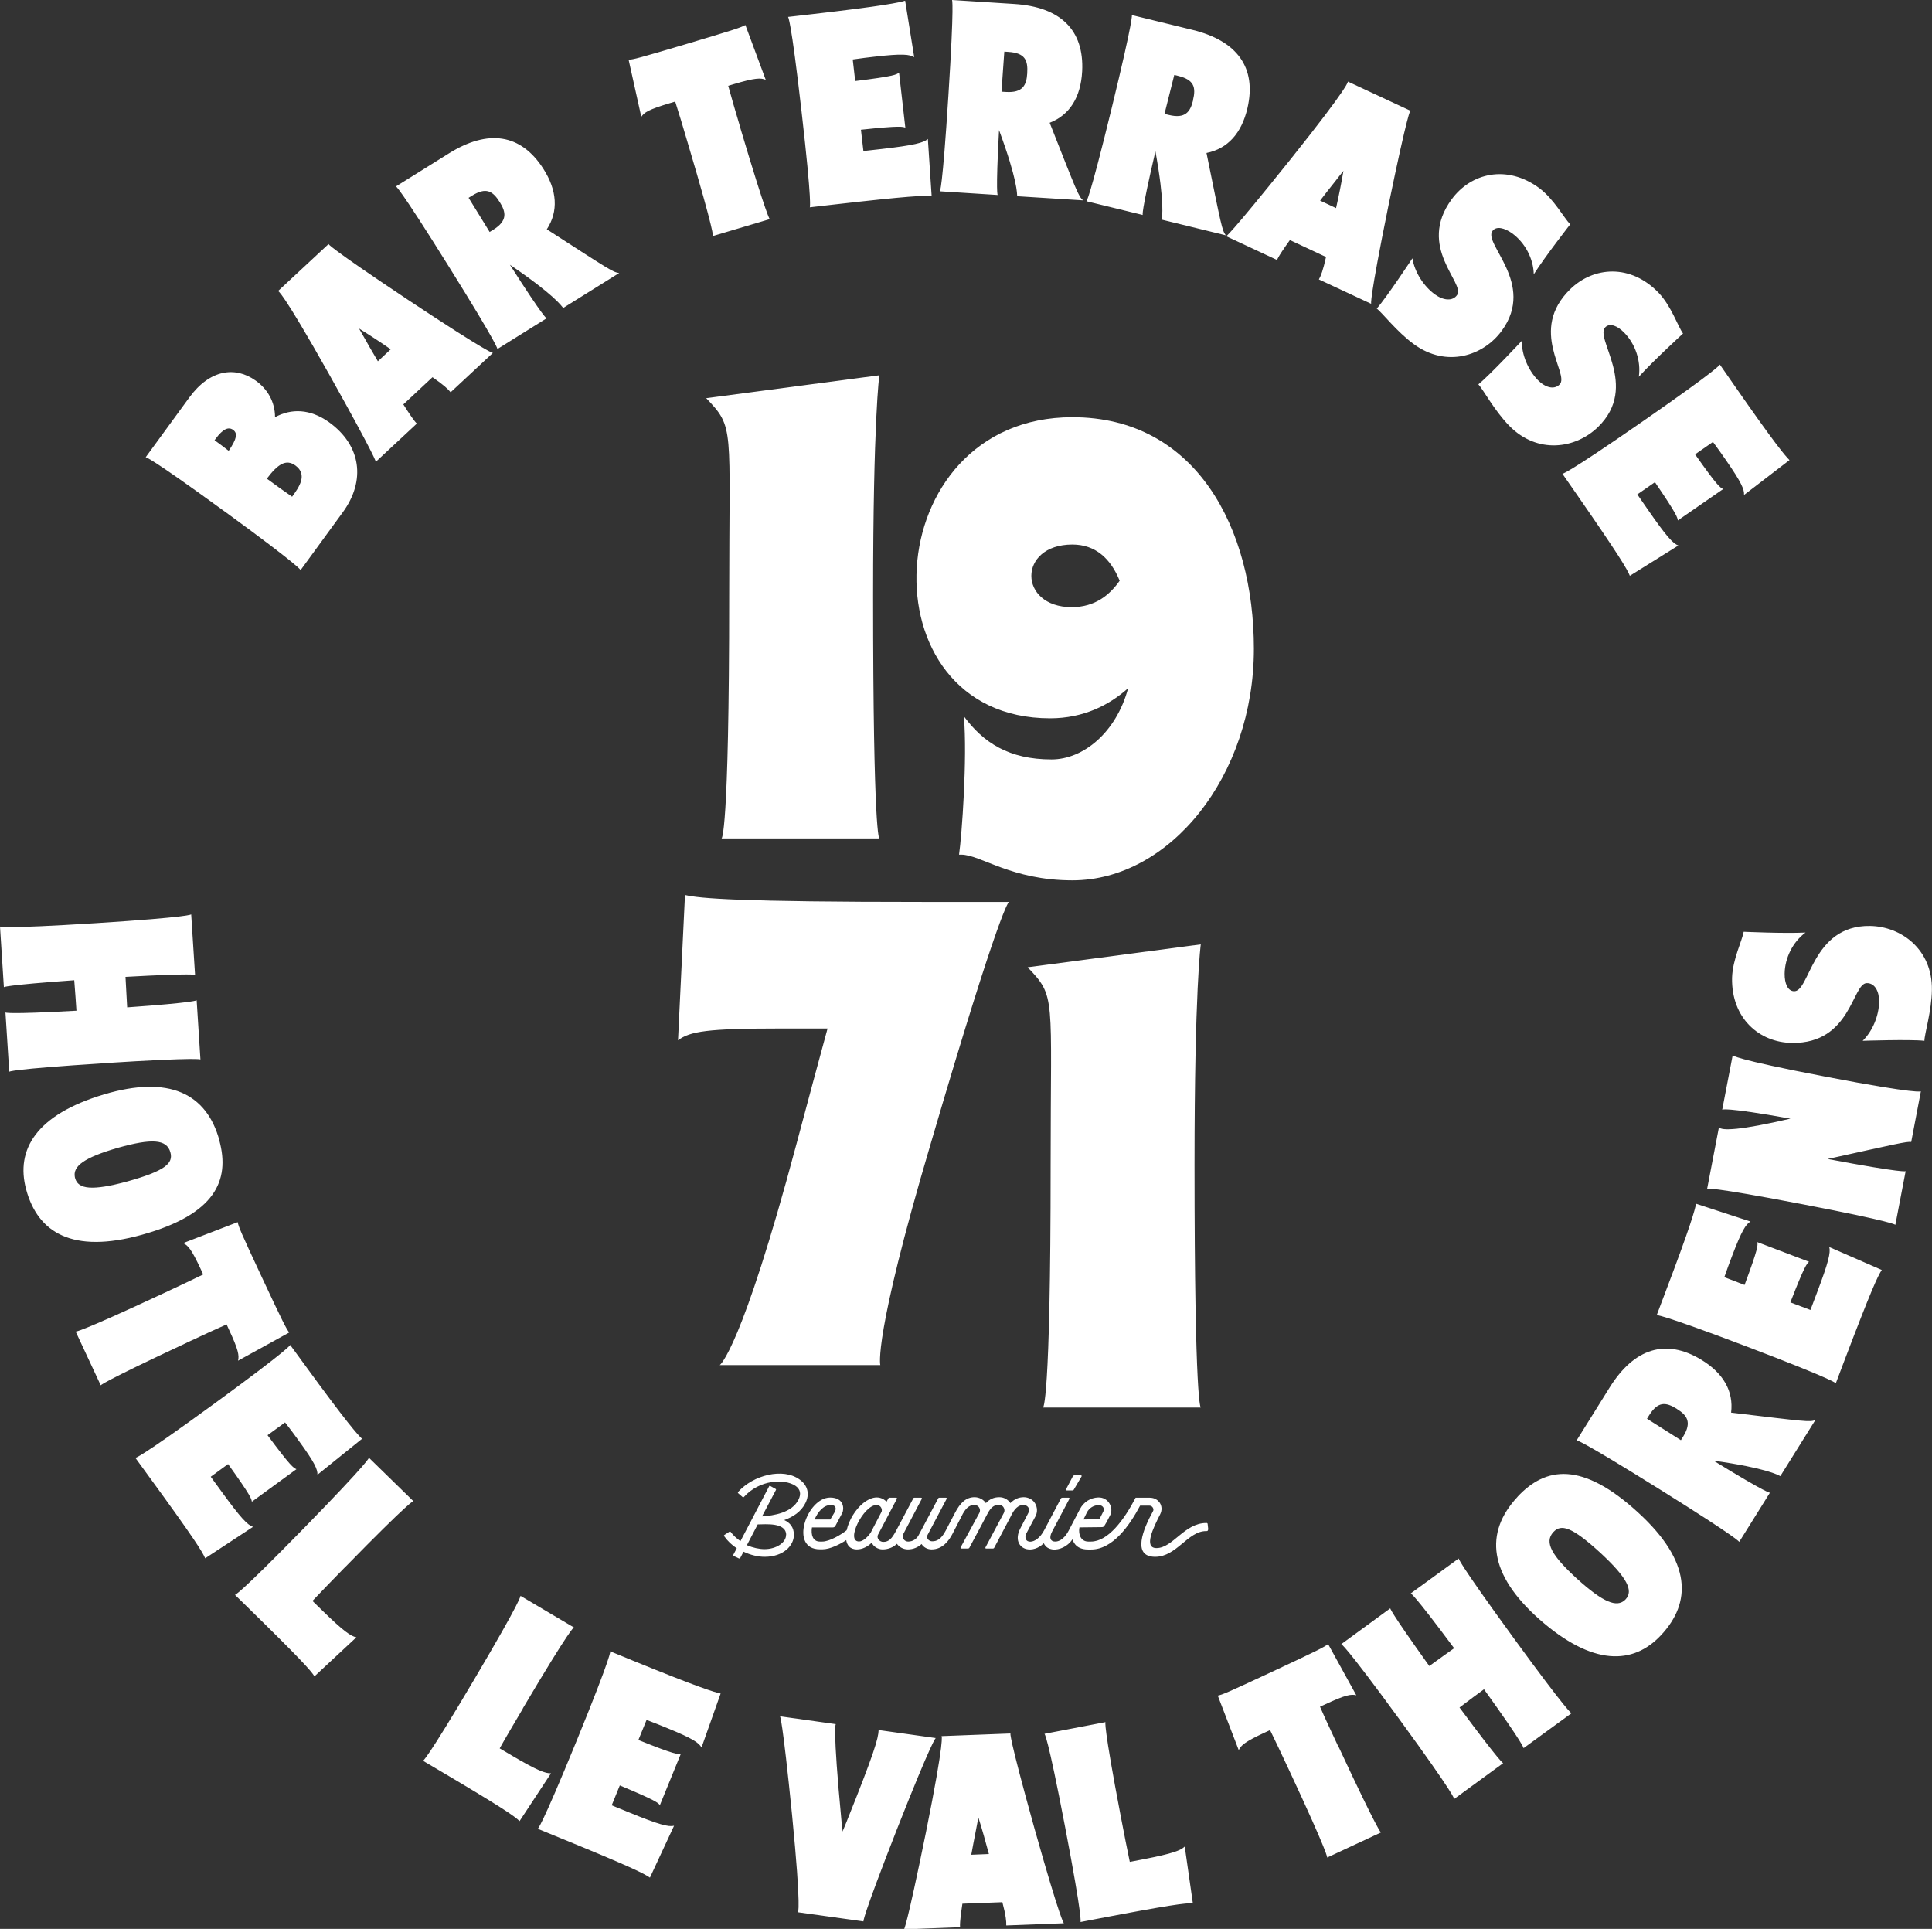
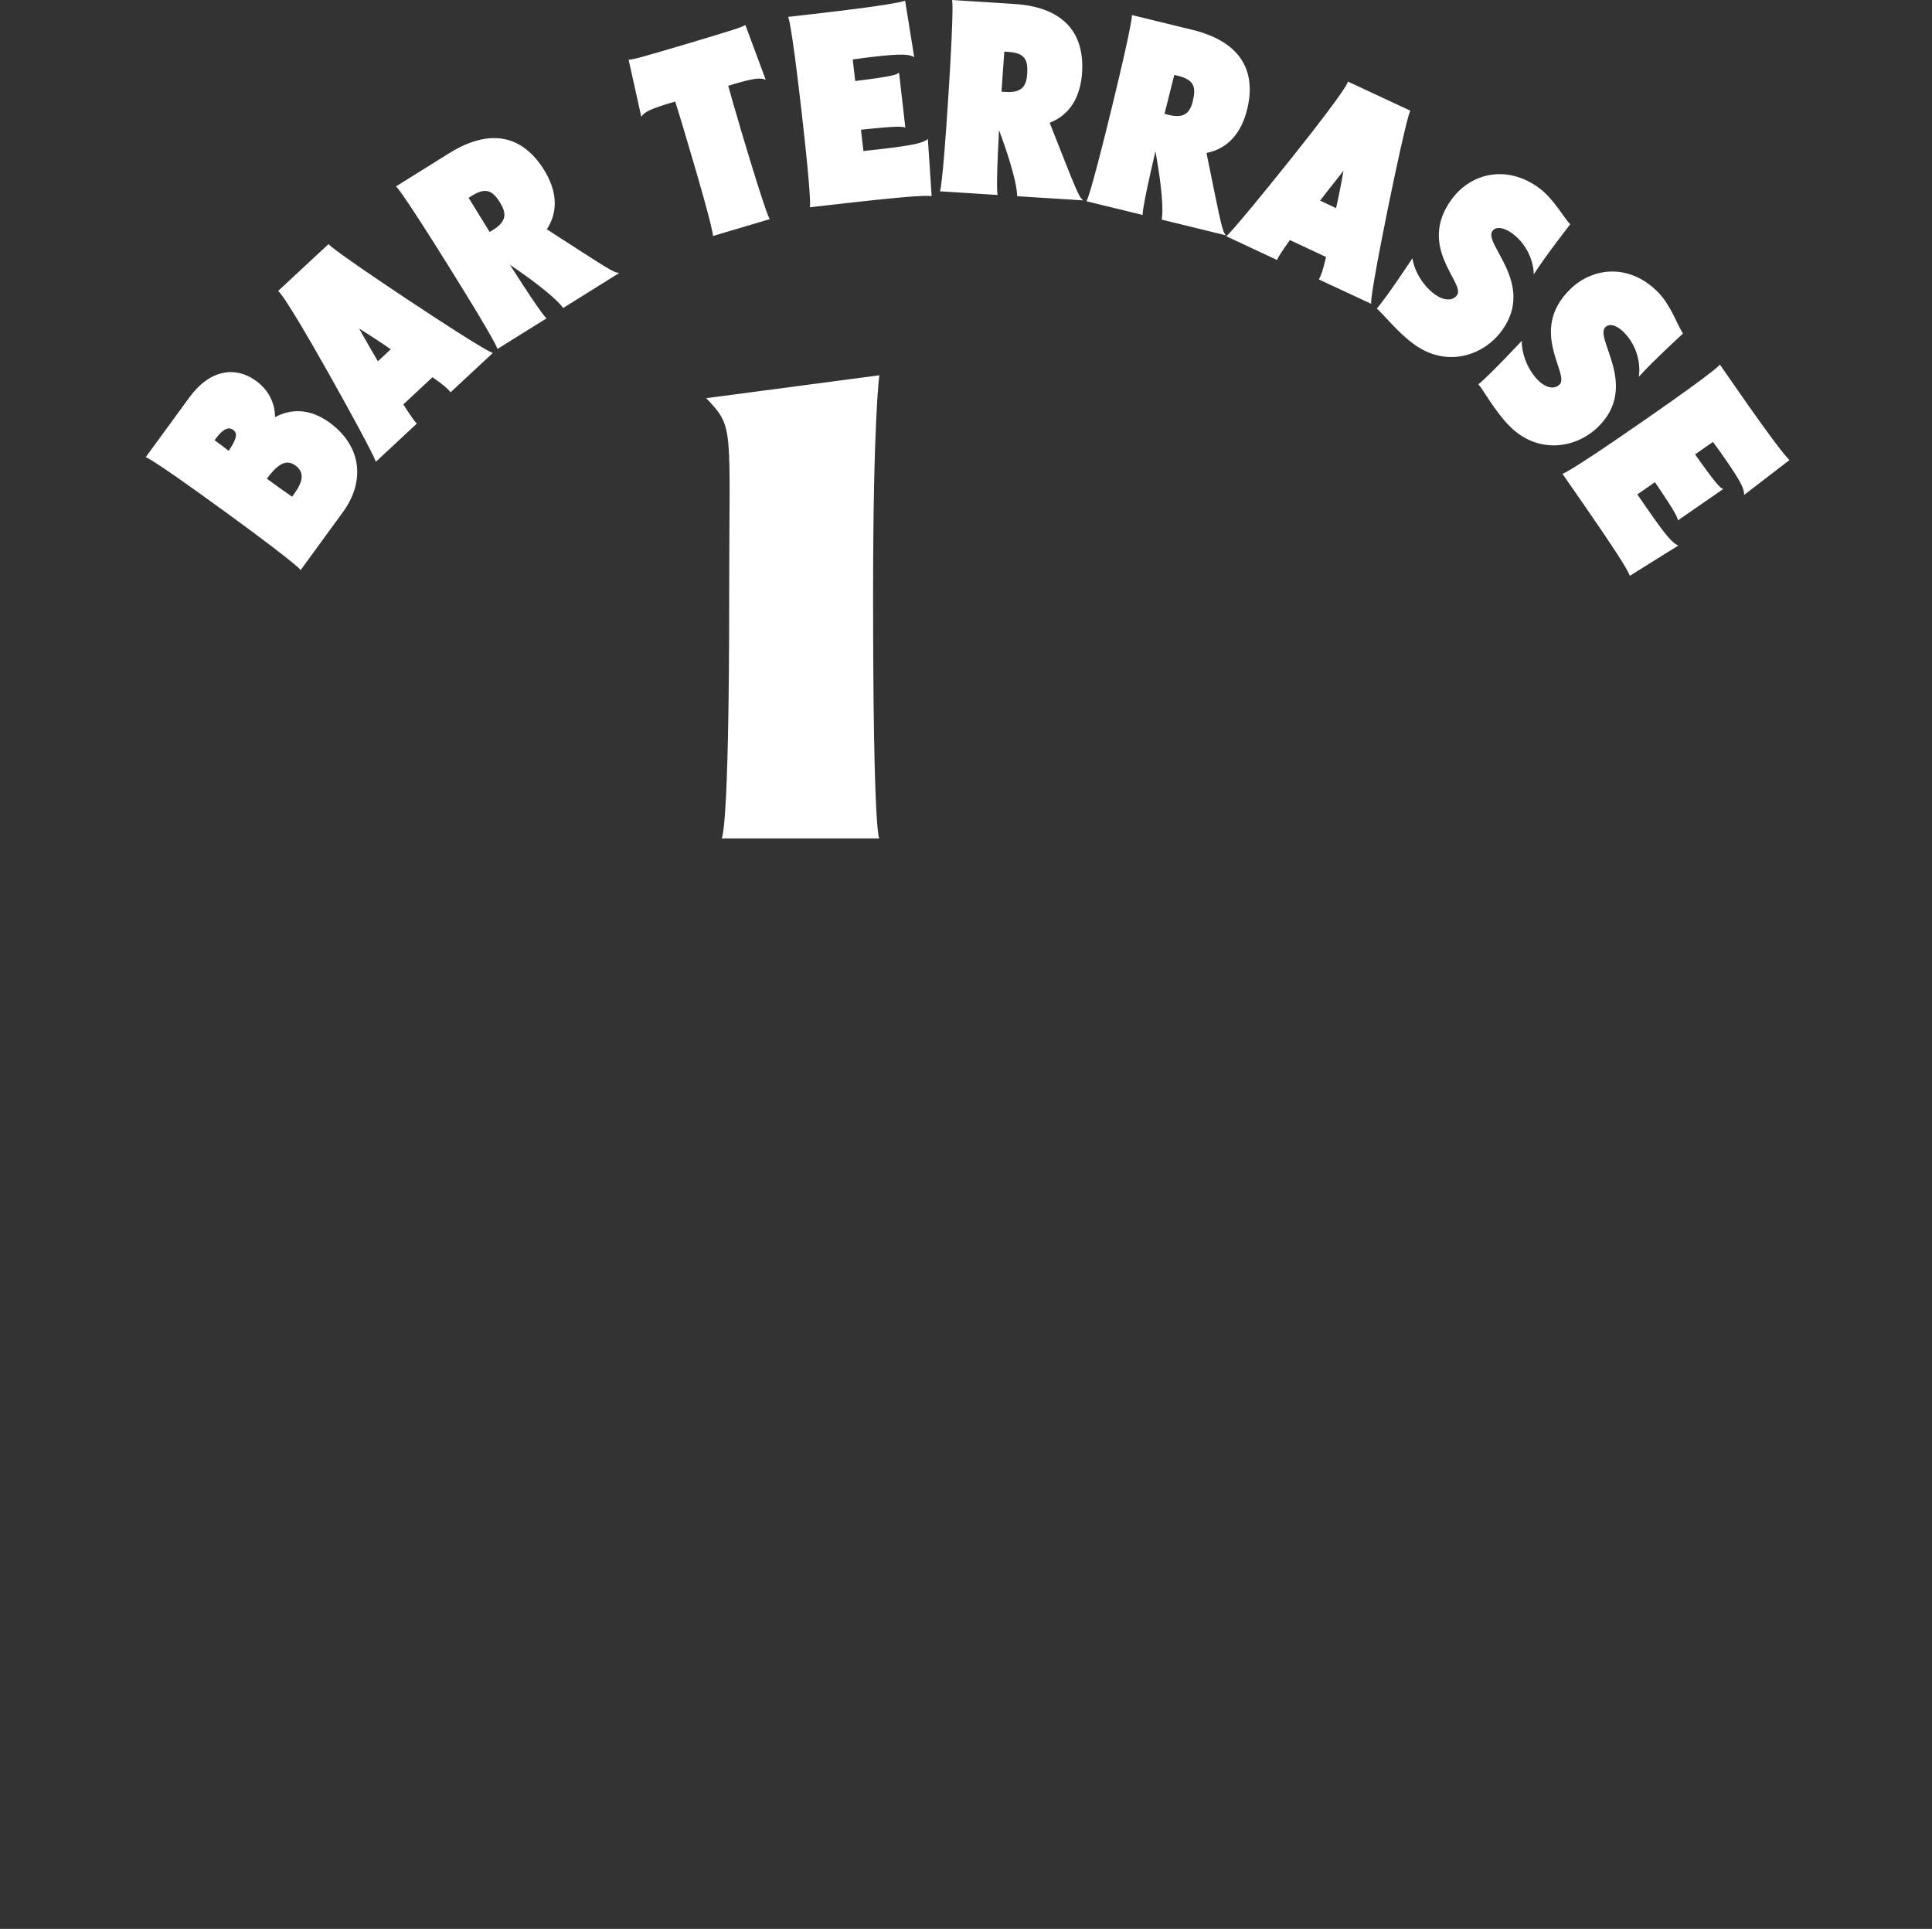
<svg xmlns="http://www.w3.org/2000/svg" id="Calque_2" viewBox="0 0 219.38 219.02">
  <rect x="0" y="0" width="219.38" height="219.02" fill="#333333" stroke="none" />
  <defs>
    <style>.cls-1{fill:#fff;}</style>
  </defs>
  <g id="Calque_1-2">
    <g>
-       <path class="cls-1" d="M89.26,174.28c0,.87-1.1,1.62-2.45,1.62-.61,0-1.33-.16-2-.45l1.23-2.36c.87,0,3.23-.26,3.23,1.2m2.17-3.59c.55-1.07,.26-2.07-.65-2.71-1.87-1.36-5.26-.51-6.98,1.42-.03,.03-.03,.1,0,.13l.52,.45s.1,.03,.13,0c1.78-2,4.62-2.1,5.85-1.29,.58,.39,.68,.94,.36,1.58-.74,1.49-2.81,1.81-4.14,1.9l1.58-3c.03-.06,0-.1-.06-.13l-.58-.32c-.07-.03-.1-.03-.13,.03l-3.26,6.23c-.42-.29-.81-.64-1.13-1.07-.03-.03-.07-.03-.13,0l-.55,.36c-.1,.07-.07,.1-.03,.16,.39,.55,.87,1,1.42,1.36l-.39,.74c-.03,.06,.03,.13,.1,.16l.48,.23c.07,.03,.16,.07,.19,0l.39-.74c.81,.39,1.68,.58,2.39,.58,2.16,0,3.33-1.29,3.33-2.49,0-.87-.45-1.39-1.1-1.68,.97-.35,1.91-.93,2.39-1.91m31.37-3.04c.03-.07,0-.13-.06-.13h-.76c-.06,0-.13,.03-.16,.1l-.78,1.48c-.03,.06,0,.13,.06,.13h.67c.06,0,.13-.03,.16-.1l.87-1.48Zm.22,4.88l.39-.8c.26-.51,.78-.83,1.36-.83,.45,0,.71,.42,.48,.77l-.42,.83-1.81,.03Zm-24.09,1.38c-.35,.58-.94,1.12-1.39,1.12-1.59,0,.52-4.14,1.97-4.14,.58,0,.68,.58,.58,.77l-1.17,2.25Zm-6.44-1.38c.36-.87,1.03-1.64,1.81-1.64s.58,.58,.49,.77l-.52,.87h-1.78Zm44.7,1.15l-.07-.64c0-.06-.06-.11-.12-.11h-.03c-2.5,0-3.8,2.85-5.66,2.85-1.48,0-.38-2.27,.41-3.82,.49-.96-.18-1.9-1.16-1.9h-1.62c-1.32,2.54-3.13,4.98-5.08,4.98-.12,0-.17,0-.3,0-.78,0-1.16-.74-1-1.61l2.55-.03c.13,0,.23-.06,.29-.16,.13-.19,.33-.55,.65-1.19,.42-.8-.16-2.06-1.36-2.02-.87,.03-1.65,.51-2.07,1.32l-1.26,2.41c-.65,1.25-1.36,1.28-1.55,1.28-.52,0-.74-.39-.36-1.12l1.97-3.73c.03-.07,0-.13-.07-.13h-.74c-.06,0-.13,.03-.16,.1l-1.88,3.57c-.97,1.86-2.56,1.54-2.04,.39l1.03-1.93c.26-.48,.23-1.03-.03-1.48-.26-.45-.78-.71-1.29-.71-.58,0-1.07,.22-1.52,.67-.29-.42-.74-.67-1.26-.67-.61,0-1.1,.22-1.52,.67-.29-.42-.78-.67-1.29-.67-.94,0-1.62,.61-2.23,1.8l-1.04,1.99c-.55,1.06-1.07,1.22-1.55,1.22-.32,0-.71-.32-.52-.71l2.17-4.11c.03-.07,0-.13-.07-.13h-.77c-.06,0-.1,.03-.13,.1l-2.2,4.14c-.23,.45-.68,.74-1.2,.74-.42,0-.74-.42-.58-.8l2.13-4.05c.03-.07,0-.13-.07-.13h-.78c-.06,0-.1,.03-.13,.1l-1.91,3.6c-.49,.93-.84,1.32-1.49,1.32-.39,0-.81-.42-.58-.84l2.13-4.05c.03-.07,0-.13-.07-.13h-.78c-.06,0-.1,.03-.13,.1l-.19,.35c-1.55-1.54-4.01,.9-4.53,3.24-.65,.53-1.97,1.29-2.77,1.29h-.27c-.79,0-1.04-.75-.9-1.61h2.38c.13,0,.23-.07,.29-.19l.78-1.47c.2-.42,.23-1.73-1.39-1.73-2.65,0-4.69,5.88-1.16,5.88h.29c.87,0,2.07-.61,2.7-1.05,.08,.53,.38,1.06,1.22,1.06,.61,0,1.23-.32,1.68-.77,.16,.42,.68,.77,1.23,.77,.65,0,1.26-.26,1.62-.64,.29,.39,.74,.64,1.26,.64,.58,0,1.13-.23,1.55-.61,.23,.39,.68,.61,1.13,.61,1.26,0,1.97-1,2.36-1.74l1.03-1.99c.42-.9,.87-1.32,1.46-1.32,.52,0,.78,.51,.58,.9l-2.13,3.92c-.03,.06,0,.13,.06,.13h.78c.06,0,.13-.03,.16-.1,1.02-1.92,1.65-3.07,2.01-3.78,.46-.91,.87-1.08,1.35-1.08,.52,0,.74,.56,.55,.91l-2.09,3.92c-.03,.06,0,.13,.06,.13h.78c.07,0,.13-.03,.16-.1l1.86-3.53c.42-.9,.87-1.32,1.46-1.32,.39,0,.81,.35,.55,.9l-.9,1.74c-.68,1.29-.13,2.19,.71,2.38,.58,.13,1.33-.06,1.94-.67,.23,.48,.58,.64,1.04,.71,.71,.06,1.62-.29,2.23-1.16,.03,.1,.26,1.16,1.75,1.16,.15,0,.21,0,.36,0,2.49,0,4.4-2.8,5.56-4.98h1.07c.32,0,.55,.39,.39,.64-1.1,1.99-2.43,5.17,.25,5.17,2.43,0,3.71-2.92,5.77-2.92,.03,0,.06,0,.09,0,.08,0,.14-.06,.13-.14" />
      <path class="cls-1" d="M81.93,95.2s.87,0,.87-27.56c0-19.35,.63-19.03-2.61-22.43l19.66-2.6s-.71,4.97-.71,25.03c0,27.56,.71,27.56,.71,27.56h-17.92Z" />
-       <path class="cls-1" d="M128.08,78.16c-2.13,1.9-5.05,3.4-8.84,3.4-21.4,0-19.82-34.19,2.53-34.19,14.06,0,20.61,12.63,20.61,26.3,0,14.45-9.55,26.29-20.61,26.29-6.95,0-10.42-2.92-12.63-2.92h-.24c.32-2.21,.95-10.9,.55-15.71,2.21,3,5.13,4.9,9.95,4.9,3.63,0,7.34-3.08,8.69-8.05m-.95-12.24c-1.03-2.53-2.76-4.11-5.37-4.11-6.24,0-6.16,7.11-.08,7.11,2.69,0,4.34-1.42,5.45-3" />
-       <path class="cls-1" d="M99.97,155h-18.24s2.45-1.66,8.69-25.03c1.42-5.37,2.61-9.71,3.55-13.19h-5.37c-8.29,0-10.26,.32-11.61,1.34l.79-16.5c1.66,.4,6.16,.79,27.08,.79h9.71s-.87,.08-8.92,27.56c-6.55,22.11-5.69,25.03-5.69,25.03" />
-       <path class="cls-1" d="M118.43,159.82s.87,0,.87-27.56c0-19.35,.63-19.03-2.61-22.43l19.66-2.6s-.71,4.97-.71,25.03c0,27.56,.71,27.56,.71,27.56h-17.92Z" />
      <path class="cls-1" d="M25.51,58.07c8.8,6.42,8.62,6.67,8.62,6.67l4.8-6.58c2.61-3.58,2.1-7.59-1.58-10.23-2.14-1.52-4.27-1.57-6.12-.56,0-1.74-.86-3.22-2.22-4.17-2.29-1.63-5.18-1.27-7.52,1.94l-4.95,6.78s.18-.25,8.96,6.15m4.8-3.72c1.22-1.62,2.17-2.28,3.25-1.49,1.41,1.03,.41,2.46-.38,3.54-.83-.56-1.76-1.24-2.87-2.05m-5.93-4.37c.04-.05,.07-.1,.11-.15,.85-1.16,1.48-1.39,1.99-1.02,.53,.39,.44,.98-.5,2.38-.59-.47-1.12-.85-1.6-1.2m21.43-4.07l3.31-3.09c1.29,.89,1.76,1.34,2.06,1.71l4.8-4.47s-.23,.21-9.57-5.98c-9.3-6.19-9.09-6.38-9.09-6.38l-5.74,5.34s.32-.3,5.8,9.44c5.48,9.78,5.3,9.95,5.3,9.95l4.68-4.36s-.11,.11-1.56-2.18m-4.27-7.29c-.25-.45-.52-.88-.75-1.31,1.21,.75,2.42,1.54,3.6,2.36l-1.46,1.36c-.41-.72-.9-1.51-1.39-2.41m20.57-12.57c1.34-2.05,1.18-4.42-.4-6.89-2.55-3.97-6.27-4.51-10.72-1.73l-6.01,3.75s.24-.15,5.99,9.07c5.77,9.24,5.53,9.39,5.53,9.39l5.59-3.49s-.21,.13-4.17-6.08c5.03,3.41,5.87,4.69,6.05,4.91l6.36-3.97c-.72-.1-1-.3-8.21-4.96m-5.34-3.07c.69,1.11,.9,2.09-.74,3.11l-.42,.26c-.97-1.56-1.74-2.85-2.39-3.88l.37-.23c1.61-1.01,2.37-.56,3.18,.74m27.31-8.46c-.57-1.92-1.04-3.5-1.38-4.77,.21-.06,.42-.12,.6-.18,2.48-.74,3.1-.73,3.66-.5l-2.31-6.22c-.53,.29-1.18,.51-6.75,2.17-5.39,1.6-5.96,1.74-6.51,1.77l1.44,6.48c.34-.49,.77-.81,3.25-1.55,.18-.05,.39-.12,.6-.18,.4,1.25,.88,2.83,1.44,4.75,3.11,10.44,2.84,10.52,2.84,10.52l6.46-1.92s-.24,.07-3.35-10.37m18.74-.03l-.71-6.23c-.32,.22-.49,.4-4.98,.95-.1-.9-.19-1.71-.28-2.45,.96-.14,1.8-.24,2.51-.32,3.13-.36,3.93-.26,4.47,.06L102.78,.08c-.64,.2-2.38,.59-10.6,1.53l-2.7,.31s.31-.04,1.54,10.76c1.24,10.82,.93,10.86,.93,10.86l2.7-.31c8.56-.98,10.31-1.05,11.14-.96l-.43-6.49c-.49,.43-1.52,.71-5.27,1.14-.62,.07-1.27,.15-2.05,.23-.08-.71-.17-1.52-.28-2.42,4.5-.48,4.74-.35,5.06-.23m16.37-.56c2.28-.89,3.53-2.9,3.69-5.84,.24-4.71-2.48-7.32-7.71-7.65l-7.07-.45s.28,.02-.41,10.86c-.69,10.87-.97,10.86-.97,10.86l6.57,.42s-.25-.02,.15-7.37c2.11,5.7,2.04,7.23,2.06,7.51l7.48,.47c-.53-.5-.64-.82-3.79-8.81m-2.55-5.6c-.08,1.31-.49,2.22-2.42,2.1l-.5-.03c.12-1.84,.24-3.33,.32-4.55l.44,.03c1.9,.12,2.26,.92,2.16,2.45m20.36,9.03c2.4-.48,3.99-2.24,4.65-5.1,1.06-4.59-1.16-7.64-6.25-8.88l-6.88-1.68s.27,.07-2.3,10.62c-2.58,10.58-2.86,10.52-2.86,10.52l6.4,1.56s-.24-.06,1.44-7.23c1.08,5.98,.75,7.48,.71,7.76l7.28,1.78c-.43-.59-.48-.92-2.19-9.34m-1.53-5.97c-.31,1.27-.87,2.1-2.75,1.64l-.49-.12c.44-1.79,.82-3.24,1.11-4.42l.42,.1c1.85,.45,2.06,1.31,1.7,2.79m11.01,15.86l4.1,1.92c-.34,1.53-.58,2.14-.81,2.55l5.94,2.77s-.28-.13,1.95-11.11c2.25-10.94,2.5-10.82,2.5-10.82l-7.1-3.31s.4,.18-6.58,8.92c-7.01,8.75-7.24,8.64-7.24,8.64l5.8,2.71s-.14-.07,1.43-2.26m5.16-6.69c.32-.4,.62-.81,.93-1.18-.24,1.4-.52,2.82-.84,4.23l-1.81-.85c.51-.66,1.07-1.4,1.72-2.2m8.76,8.75s-2.96,4.49-4.05,5.71c.61,.44,2.26,2.62,4.23,4.05,3.71,2.7,7.89,1.31,9.97-1.54,3.92-5.37-2.23-9.93-1.04-11.35,.43-.54,1.33-.34,2.22,.3,1.44,1.05,2.41,2.84,2.45,4.65,1.31-2.06,4.14-5.68,4.14-5.68-.71-.71-1.83-2.84-3.5-4.1-3.69-2.73-7.78-1.73-9.97,1.27-3.96,5.42,1.55,9.48,.63,10.85-.51,.75-1.58,.63-2.54-.07-1.26-.92-2.29-2.52-2.54-4.09m12.43,9.36s-3.67,3.93-4.94,4.95c.52,.54,1.8,2.96,3.5,4.7,3.21,3.28,7.56,2.61,10.09,.14,4.76-4.64-.54-10.16,.86-11.36,.51-.46,1.37-.12,2.13,.67,1.24,1.27,1.9,3.2,1.64,4.99,1.63-1.81,5.02-4.91,5.02-4.91-.59-.82-1.33-3.11-2.77-4.62-3.18-3.31-7.38-3-10.04-.41-4.8,4.69-.05,9.6-1.19,10.8-.63,.66-1.66,.36-2.49-.49-1.09-1.12-1.84-2.87-1.82-4.46m17.71,20.41l5.16-3.57c-.35-.18-.59-.24-3.19-3.94,.74-.52,1.41-.98,2.03-1.41,.58,.78,1.06,1.47,1.47,2.06,1.8,2.59,2.09,3.34,2.06,3.96l5.16-3.96c-.48-.47-1.64-1.82-6.36-8.62l-1.55-2.23s.18,.26-8.75,6.45c-8.95,6.21-9.13,5.95-9.13,5.95l1.55,2.23c4.91,7.08,5.8,8.59,6.11,9.36l5.51-3.44c-.61-.22-1.34-1-3.49-4.11-.36-.51-.73-1.05-1.17-1.69,.59-.41,1.26-.87,2-1.39,2.55,3.74,2.55,4.01,2.6,4.35" />
-       <path class="cls-1" d="M11.9,120.71c10.84-.69,10.86-.41,10.86-.41l-.43-6.73s.02,.25-7.89,.81c-.06-.87-.1-1.99-.19-3.46,7.89-.44,7.9-.22,7.9-.22l-.44-6.88s.02,.31-10.82,1c-10.87,.69-10.89,.38-10.89,.38l.44,6.89s-.01-.22,7.99-.79c.12,1.46,.19,2.58,.25,3.46-8.04,.45-8.06,.2-8.06,.2l.43,6.73s-.02-.28,10.85-.97m13.02,8.79c-1.46-5.39-5.76-7.43-13.1-5.25-7.72,2.31-10.07,6.28-8.85,10.8,1.31,4.85,5.19,7.36,13.16,5.14,8.33-2.32,10-6.17,8.78-10.69m-16.41,4.15c-.24-1.23,.99-2.21,4.92-3.34,3.73-1.04,5.52-1.01,5.93,.53,.34,1.23-.56,2.09-4.9,3.3-3.98,1.08-5.58,.89-5.92-.37,0-.03-.02-.09-.03-.12m12.72,18.79c1.81-.85,3.31-1.54,4.51-2.07,.09,.2,.19,.4,.26,.57,1.1,2.35,1.18,2.96,1.04,3.55l5.81-3.2c-.36-.49-.68-1.09-3.14-6.35-2.38-5.09-2.6-5.64-2.71-6.18l-6.19,2.38c.54,.27,.92,.64,2.01,2.99,.08,.17,.17,.37,.26,.57-1.18,.58-2.67,1.28-4.49,2.13-9.87,4.61-9.99,4.35-9.99,4.35l2.85,6.11s-.1-.23,9.77-4.84m7.38,18.06l5.07-3.7c-.35-.17-.59-.23-3.28-3.86,.73-.53,1.39-1.01,1.99-1.45,.6,.76,1.09,1.44,1.52,2.03,1.86,2.55,2.17,3.29,2.16,3.91l5.06-4.08c-.49-.46-1.69-1.78-6.56-8.47l-1.6-2.19s.18,.25-8.59,6.65c-8.8,6.42-8.99,6.17-8.99,6.17l1.6,2.2c5.08,6.96,6,8.45,6.33,9.21l5.43-3.57c-.62-.21-1.37-.97-3.59-4.03-.37-.5-.75-1.03-1.21-1.66,.58-.42,1.24-.9,1.97-1.44,2.64,3.68,2.65,3.94,2.7,4.29m10.53,7.48c7.59-7.77,7.81-7.56,7.81-7.56l-5.05-4.93s.22,.22-7.37,7.99c-7.61,7.79-7.84,7.58-7.84,7.58l1.25,1.22c6.16,6.02,7.33,7.33,7.78,8.03l4.76-4.43c-.62-.12-1.44-.67-3.85-3.02-.33-.33-.71-.7-1.14-1.11,.94-1,2.14-2.23,3.64-3.77m20.25,15.97c5.53-9.35,5.8-9.19,5.8-9.19l-6.07-3.59s.27,.16-5.26,9.51c-5.54,9.38-5.81,9.22-5.81,9.22l1.51,.89c7.42,4.38,8.86,5.38,9.46,5.96l3.57-5.43c-.63,.03-1.56-.31-4.46-2.02-.4-.24-.86-.51-1.37-.81,.67-1.2,1.55-2.68,2.64-4.53m15.56,10.96l2.37-5.81c-.39,.04-.62,.12-4.82-1.57,.34-.84,.65-1.59,.93-2.28,.91,.34,1.69,.66,2.35,.93,2.92,1.19,3.57,1.66,3.89,2.2l2.17-6.13c-.65-.13-2.37-.63-10.03-3.76l-2.51-1.03s.29,.12-3.82,10.18c-4.12,10.08-4.41,9.97-4.41,9.97l2.51,1.03c7.98,3.26,9.55,4.04,10.23,4.52l2.74-5.89c-.63,.15-1.68-.11-5.17-1.54-.58-.24-1.18-.48-1.91-.78,.27-.66,.58-1.42,.92-2.26,4.18,1.74,4.32,1.97,4.55,2.23m20.63,1.9c-1.06-11.15-.65-11.09-.65-11.09l-6.34-.89s.25,.03,1.37,11.19c1.09,11.12,.66,11.06,.66,11.06l7.45,1.04s-.28-.04,3.79-10.44c4.11-10.43,4.42-10.38,4.42-10.38l-6.49-.91c-.04,.97-.48,2.55-3.67,10.49-.15,.36-.29,.71-.43,1.04,0-.38-.05-.73-.1-1.12m13.73,9.31l4.52-.17c.4,1.51,.46,2.17,.44,2.64l6.55-.25s-.31,.01-3.35-10.78c-3-10.76-2.72-10.77-2.72-10.77l-7.83,.3s.44-.02-1.77,10.94c-2.24,10.99-2.49,11-2.49,11l6.39-.24s-.16,0,.24-2.66m1.53-8.31c.11-.51,.18-1.01,.29-1.48,.43,1.36,.82,2.75,1.19,4.14l-2,.08c.16-.82,.31-1.73,.52-2.74m16.46-1.59c-2.04-10.67-1.74-10.73-1.74-10.73l-6.93,1.33s.31-.06,2.35,10.61c2.05,10.7,1.74,10.76,1.74,10.76l1.72-.33c8.46-1.62,10.2-1.83,11.04-1.8l-.92-6.44c-.46,.44-1.37,.8-4.68,1.44-.46,.09-.98,.19-1.56,.3-.29-1.34-.61-3.03-1.02-5.14m24.69-7.97c-.85-1.81-1.55-3.31-2.07-4.51,.2-.09,.4-.18,.57-.26,2.35-1.1,2.96-1.18,3.55-1.04l-3.2-5.81c-.48,.36-1.09,.68-6.36,3.14-5.09,2.38-5.64,2.6-6.17,2.71l2.38,6.19c.27-.54,.64-.92,2.99-2.01,.17-.08,.37-.17,.57-.26,.58,1.17,1.28,2.67,2.13,4.48,4.61,9.87,4.35,9.99,4.35,9.99l6.11-2.85s-.23,.11-4.83-9.77m19.83-12.4c-6.4-8.78-6.17-8.94-6.17-8.94l-5.45,3.97s.2-.15,4.93,6.22c-.71,.51-1.63,1.15-2.82,2.02-4.6-6.42-4.43-6.55-4.43-6.55l-5.57,4.07s.25-.18,6.65,8.59c6.42,8.8,6.17,8.99,6.17,8.99l5.57-4.07s-.18,.13-4.96-6.32c1.17-.89,2.07-1.55,2.78-2.07,4.7,6.54,4.49,6.69,4.49,6.69l5.45-3.97s-.23,.17-6.65-8.64m.52-15.93c-3.81,4.09-3.26,8.82,2.46,13.89,6.04,5.33,10.66,5.23,13.85,1.8,3.43-3.68,3.5-8.3-2.6-13.89-6.37-5.85-10.52-5.23-13.71-1.81m12.19,11.73c-.92,.85-2.4,.33-5.43-2.41-2.85-2.61-3.77-4.15-2.69-5.31,.87-.94,2.08-.63,5.39,2.41,3.02,2.81,3.71,4.26,2.82,5.22-.02,.02-.06,.07-.09,.09m12.06-21.28c.3-2.43-.88-4.49-3.39-6.01-4.03-2.44-7.62-1.3-10.4,3.15l-3.75,6.01s.15-.24,9.37,5.52c9.24,5.77,9.09,6.01,9.09,6.01l3.49-5.59s-.13,.21-6.41-3.64c6.02,.85,7.33,1.63,7.59,1.76l3.97-6.36c-.69,.23-1.02,.17-9.55-.85m-6.15-.41c1.11,.69,1.72,1.48,.7,3.12l-.26,.42c-1.56-.98-2.82-1.8-3.85-2.44l.23-.37c1.01-1.61,1.88-1.55,3.18-.74m14.99-16.71l-5.87-2.23c.05,.39,.13,.62-1.45,4.86-.85-.32-1.6-.61-2.3-.88,.32-.92,.61-1.7,.87-2.38,1.12-2.95,1.57-3.61,2.1-3.94l-6.18-2.02c-.12,.66-.57,2.39-3.51,10.12l-.96,2.54s.11-.29,10.27,3.57c10.18,3.87,10.07,4.16,10.07,4.16l.96-2.54c3.06-8.05,3.8-9.64,4.26-10.33l-5.96-2.6c.16,.63-.07,1.68-1.41,5.21-.22,.58-.46,1.2-.73,1.93-.67-.25-1.43-.54-2.28-.86,1.64-4.22,1.86-4.37,2.12-4.61m-10.23-15.28l-1.34,6.99s.06-.31,10.73,1.74c10.7,2.05,10.64,2.36,10.64,2.36l1.17-6.1s-.05,.28-8.86-1.38c7.73-1.7,9.03-2.02,9.49-1.93l1.1-5.76s-.08,.4-10.78-1.65c-10.67-2.04-10.59-2.44-10.59-2.44l-1.19,6.19s.07-.37,7.75,1.01c-5.69,1.32-7.8,1.4-8.13,.98m16.35-9.82s5.37-.18,6.99,0c0-.75,.82-3.36,.85-5.8,.06-4.59-3.5-7.19-7.03-7.24-6.65-.09-6.81,7.56-8.65,7.41-.69-.04-1.05-.89-1.04-1.98,.02-1.78,.92-3.61,2.37-4.68-2.44,.12-7.02-.09-7.02-.09-.17,1-1.26,3.14-1.32,5.23-.09,4.59,3.09,7.35,6.81,7.39,6.71,.09,6.83-6.75,8.48-6.79,.91-.02,1.42,.92,1.41,2.11-.02,1.56-.73,3.33-1.87,4.44" />
    </g>
  </g>
</svg>